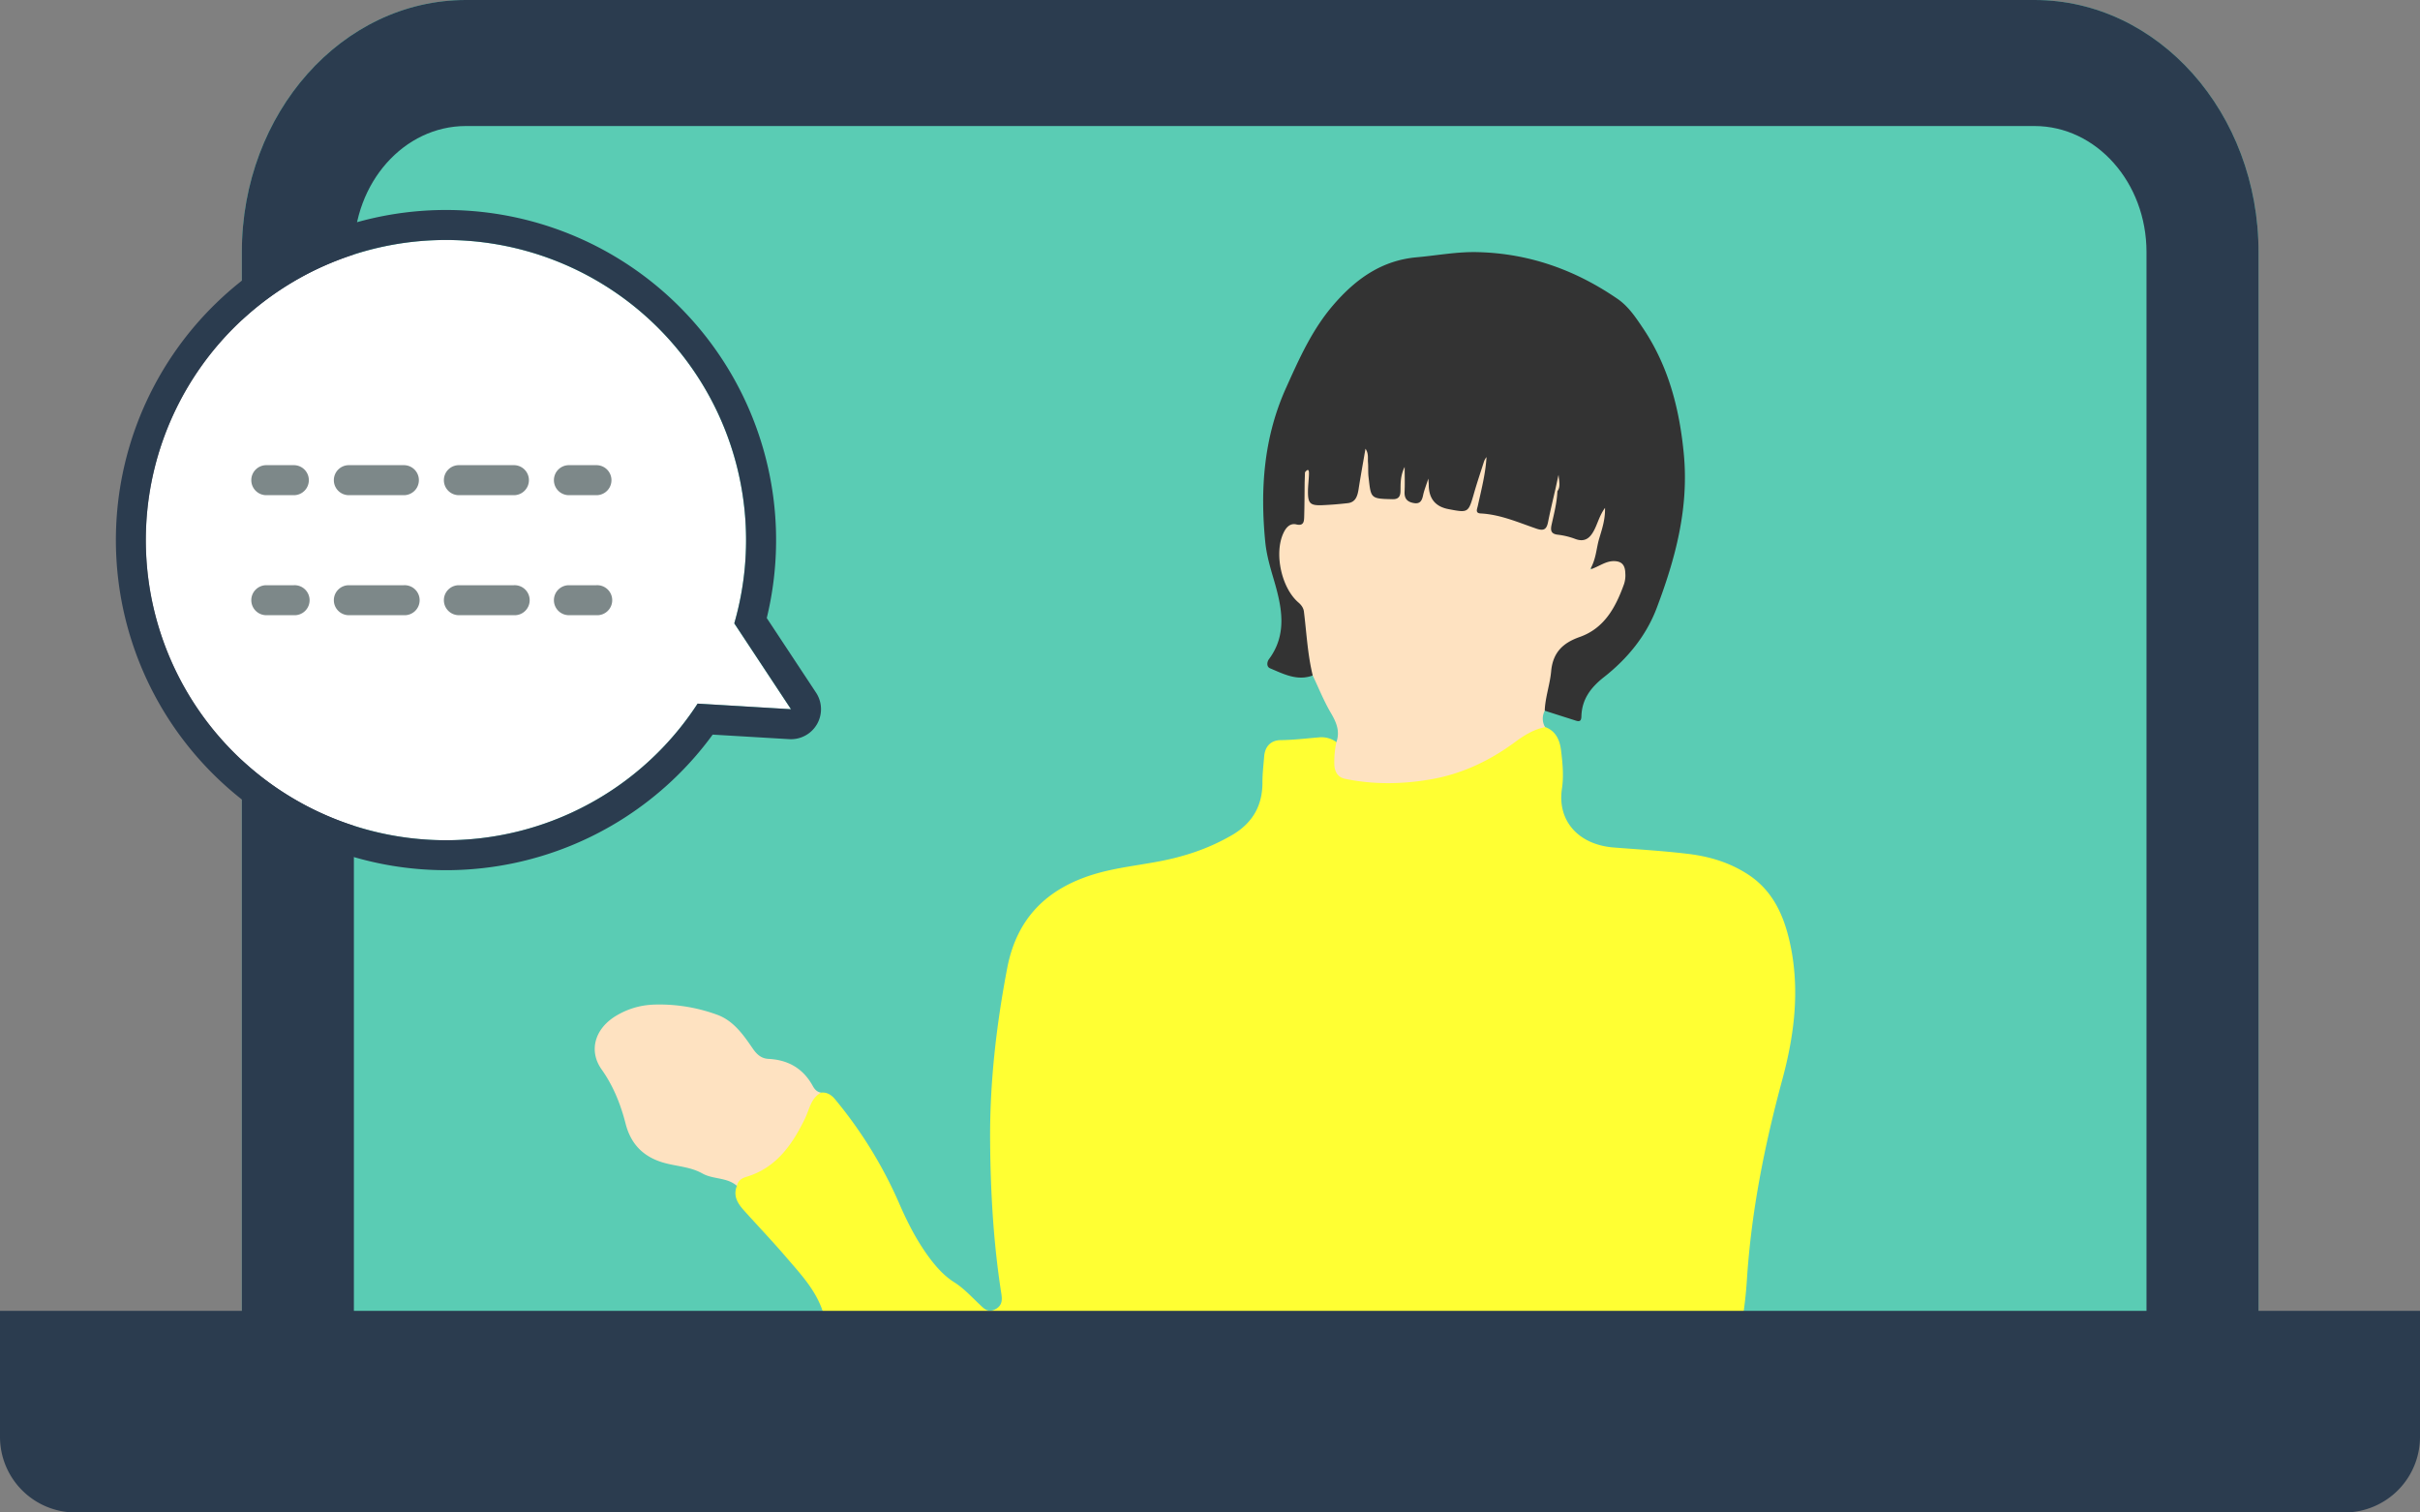
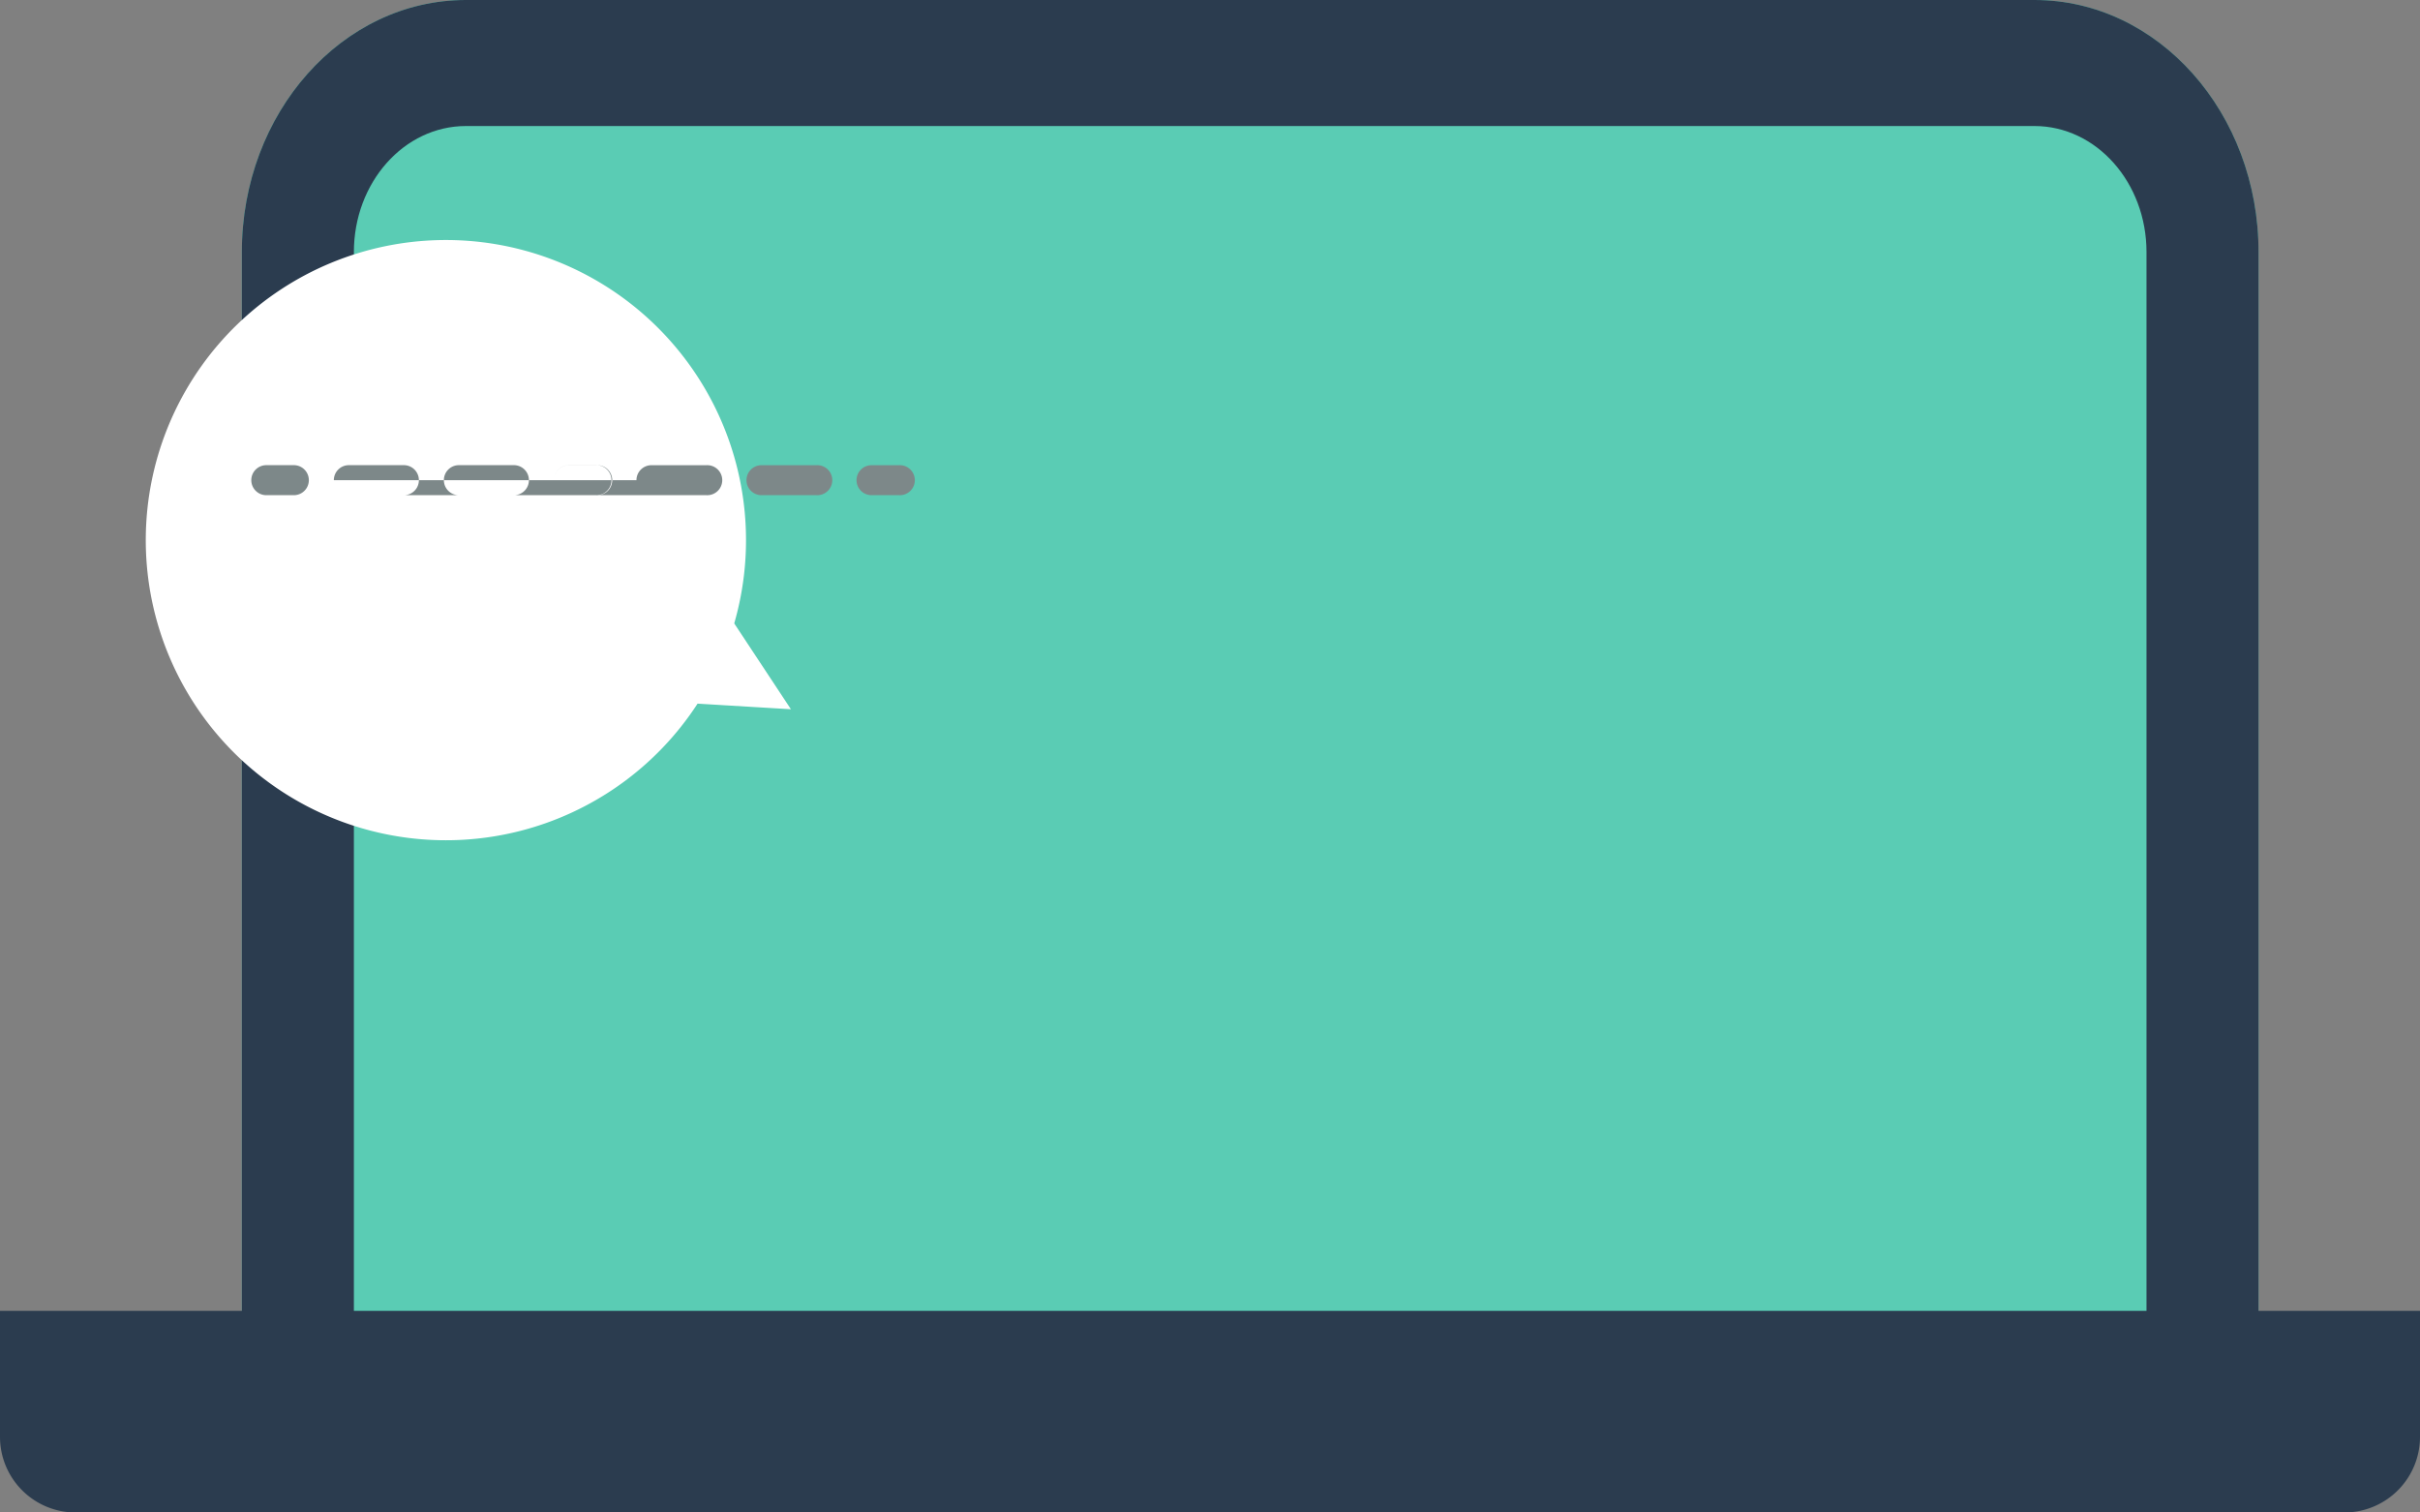
<svg xmlns="http://www.w3.org/2000/svg" width="64" height="40" fill="none">
  <rect width="100%" height="100%" fill="#808080" stroke="none" />
  <path d="M6.396 6.667C6.396 2.985 9.05 0 12.322 0h41.482c3.273 0 5.926 2.985 5.926 6.667V40H6.396V6.667z" fill="#5ACCB4" />
  <path fill-rule="evenodd" clip-rule="evenodd" d="M53.804 3.333H12.322c-1.636 0-2.963 1.493-2.963 3.334v30h47.408v-30c0-1.841-1.327-3.334-2.963-3.334zM12.322 0C9.05 0 6.396 2.985 6.396 6.667V40H59.73V6.667C59.73 2.985 57.077 0 53.804 0H12.322z" fill="#2B3C4F" />
  <g clip-path="url(#clip0_5237_19283)">
    <path d="M21.716 28.896c-.168.213-.259.47-.374.714-.347.738-.8 1.364-1.621 1.581-.104.028-.154.116-.234.17-.263-.23-.625-.166-.912-.327-.348-.195-.75-.187-1.116-.313-.473-.163-.78-.482-.914-1.003-.13-.51-.325-.999-.633-1.433-.355-.498-.182-1.096.407-1.436.294-.17.603-.263.953-.28a4.44 4.44 0 011.676.261c.444.154.708.533.96.901.116.168.235.264.417.273.515.026.912.248 1.17.716.05.093.115.16.221.177v-.001z" fill="#FEE2C1" />
    <path d="M44.23 47.935c-.35-.082-.465-.353-.561-.675-.188-.626-.396-1.243-.807-1.767a1.56 1.56 0 00-.734-.547c-.69-.244-1.406-.324-2.12-.427-1.357-.198-2.707-.126-4.062.032-.966.112-1.914.313-2.858.53a7.708 7.708 0 00-2.5 1.085c-.73.478-1.453.972-2.255 1.317-.426.184-.852.377-1.317.445-.135-.089-.167-.223-.165-.378.004-.327-.02-.658.069-.978a.762.762 0 00-.01-.432c-.294-.977-.297-1.992-.366-2.998a24.587 24.587 0 01-.048-.928c-.003-.107-.056-.168-.13-.22-.86-.61-1.308-1.592-1.997-2.358-.253-.28-.337-.678-.497-1.023-.382-.825-.942-1.537-1.382-2.327-.265-.476-.549-.939-.69-1.47-.169-.637-.596-1.087-.999-1.556-.362-.423-.746-.826-1.119-1.24-.168-.187-.303-.386-.193-.66.03-.145.135-.203.26-.24.772-.234 1.198-.836 1.538-1.535.12-.245.156-.548.431-.69.155-.013.269.06.367.178a11.52 11.52 0 011.72 2.81c.217.495.47.98.8 1.416.183.24.381.455.633.614.252.159.451.38.667.583.113.107.218.233.413.132.2-.103.188-.265.16-.439-.207-1.327-.282-2.666-.293-4.006-.012-1.54.163-3.068.452-4.58.255-1.333 1.062-2.107 2.296-2.482.766-.232 1.567-.26 2.332-.484a5.6 5.6 0 001.344-.567c.517-.313.782-.764.778-1.388 0-.227.028-.455.046-.682.023-.273.19-.424.435-.426.336-.004.668-.044 1.002-.072a.67.67 0 01.477.127c.093.116.024.246.021.368-.01.396.068.513.447.563 1.456.193 2.832-.013 4.063-.902.219-.157.457-.276.69-.404.095-.053.194-.095.3-.025.278.104.383.344.416.616.04.334.075.669.024 1.01-.129.843.426 1.483 1.367 1.558.66.052 1.32.09 1.976.17.564.068 1.104.23 1.593.553.643.426.934 1.076 1.094 1.805.268 1.223.118 2.427-.204 3.616-.469 1.733-.818 3.478-.935 5.288-.095 1.476-.472 2.92-1.237 4.207-.37.623-.529 1.29-.535 2.003-.006.827-.08 1.663.203 2.466.027.077.04.163.08.23.535.884.49 1.822.236 2.773-.143.537-.279 1.072-.298 1.633a.933.933 0 01-.417.778h-.002z" fill="#FF3" />
-     <path d="M34.72 17.863c-.41.154-.77-.036-1.13-.188-.099-.041-.086-.168-.032-.24.5-.673.337-1.398.13-2.105-.098-.332-.193-.655-.227-1.001-.137-1.4-.039-2.76.546-4.061.35-.778.689-1.545 1.255-2.203.605-.703 1.292-1.18 2.207-1.261.537-.048 1.067-.15 1.61-.136 1.354.033 2.577.465 3.697 1.235.288.198.477.483.67.769.674 1 .968 2.123 1.084 3.327.139 1.442-.223 2.777-.717 4.083-.28.74-.78 1.343-1.396 1.827-.34.267-.583.579-.595 1.037-.003.117-.043.145-.141.114l-.825-.263c-.026-.026-.047-.058-.046-.095.017-.525.154-1.024.32-1.515.032-.097.125-.15.211-.198.117-.064.232-.139.357-.18.583-.193.88-.668 1.126-1.198a.826.826 0 00.067-.206c.025-.145.057-.303-.059-.415-.128-.123-.28-.06-.424-.008-.104.038-.22.158-.316.07-.106-.1.005-.238.028-.358.066-.363.174-.715.264-1.072-.259.903-.504.771-1.196.584-.188-.05-.242-.174-.194-.375.063-.273.118-.548.163-.825.03-.115.053-.23.058-.35a1.76 1.76 0 01-.051.312c-.039.27-.109.533-.153.802-.047.282-.164.344-.437.259-.457-.142-.902-.325-1.381-.381-.197-.023-.201-.173-.17-.33.07-.356.163-.707.224-.941-.05.228-.158.564-.256.904-.082.285-.165.333-.447.292-.193-.028-.383-.077-.575-.105-.22-.033-.314-.141-.257-.371a.42.42 0 00.017-.157.573.573 0 01-.084.3c-.069.118-.176.148-.298.117-.14-.034-.246-.111-.248-.276-.002-.182-.02-.365.02-.545-.03.151-.024.305-.024.457 0 .168-.085.247-.237.275-.448.082-.676-.087-.727-.548a3.149 3.149 0 01-.005-.525c-.049.268-.085.533-.14.796-.049.234-.18.371-.415.39-.211.016-.419.072-.633.06-.3-.017-.386-.106-.389-.423 0-.091-.008-.183.005-.27-.014.025-.002.05-.006.075-.015.248.023.492.02.737-.003.217-.072.357-.306.401-.225.043-.406.368-.36.683.069.461.09.953.511 1.271.103.077.131.21.152.339.08.474.072.961.191 1.43a.19.19 0 01-.038.18h.001z" fill="#333" />
-     <path d="M42.983 15.143c-.01-.206-.1-.308-.32-.303-.214.006-.376.145-.612.222.162-.278.164-.555.24-.813.076-.254.163-.507.156-.818-.133.184-.183.368-.261.536-.109.232-.247.395-.535.283a1.955 1.955 0 00-.462-.11c-.18-.023-.186-.125-.154-.269.064-.29.14-.58.152-.88.084-.113.051-.237.03-.434l-.081.373c-.066.291-.137.58-.195.873-.038.194-.11.246-.308.178-.483-.165-.956-.376-1.476-.402-.151-.008-.091-.12-.074-.202.093-.426.204-.849.23-1.289a.401.401 0 00-.074.14c-.085.267-.175.532-.252.8-.154.537-.151.538-.678.437-.35-.066-.524-.281-.524-.646 0-.028-.003-.056-.011-.162-.063.195-.11.31-.136.43-.031.154-.081.252-.261.215-.168-.034-.24-.121-.231-.3.01-.199.002-.397.002-.654-.12.244-.106.445-.11.642-.003.143-.058.215-.207.212-.596-.012-.573-.021-.639-.594-.014-.126-.003-.256-.014-.382-.009-.107.023-.225-.066-.359-.067.387-.13.732-.184 1.08-.03.182-.083.338-.288.36a9.243 9.243 0 01-.684.054c-.306.01-.366-.05-.365-.357 0-.154.022-.309.026-.463.003-.085-.007-.175-.105-.05l-.009.27c-.003.3-.003.6-.012.9-.003.13-.012.255-.208.208-.176-.041-.28.095-.344.235-.246.537-.049 1.44.395 1.826.08.068.138.146.15.246.07.564.097 1.134.233 1.689.155.326.29.665.471.975.15.254.258.493.154.79a2.45 2.45 0 00-.054.594c.01.194.096.334.285.373.75.156 1.506.145 2.254.016.818-.14 1.56-.485 2.237-.986.239-.176.497-.34.798-.396a.447.447 0 01-.01-.433c.013-.357.139-.696.17-1.044.046-.511.325-.756.755-.908.653-.23.953-.785 1.175-1.406a.74.74 0 00.03-.296l.001-.001z" fill="#FEE2C1" />
  </g>
  <path d="M0 34.667h64V38a2 2 0 01-2 2H2a2 2 0 01-2-2v-3.333z" fill="#2B3C4F" />
  <path fill-rule="evenodd" clip-rule="evenodd" d="M19.418 16.486a7.937 7.937 0 10-.97 2.123l2.469.148-1.5-2.271z" fill="#fff" />
-   <path fill-rule="evenodd" clip-rule="evenodd" d="M18.45 18.608a7.937 7.937 0 11.97-2.123l1.5 2.271-2.47-.148zm1.828-2.263a8.73 8.73 0 10-1.43 3.083l2.024.12a.794.794 0 00.71-1.229l-1.304-1.974z" fill="#2B3C4F" />
-   <path fill-rule="evenodd" clip-rule="evenodd" d="M6.646 12.699c0-.22.178-.397.397-.397h.728a.397.397 0 010 .794h-.728a.397.397 0 01-.397-.397zm2.183 0c0-.22.178-.397.397-.397h1.455a.397.397 0 010 .794H9.226a.397.397 0 01-.397-.397zm2.91 0c0-.22.178-.397.397-.397h1.455a.397.397 0 110 .794h-1.455a.397.397 0 01-.397-.397zm2.91 0c0-.22.178-.397.397-.397h.728a.397.397 0 010 .794h-.728a.397.397 0 01-.397-.397zm-8.003 3.174c0-.219.178-.396.397-.396h.728a.397.397 0 110 .793h-.728a.397.397 0 01-.397-.397zm2.183 0c0-.219.178-.396.397-.396h1.455a.397.397 0 110 .793H9.226a.397.397 0 01-.397-.397zm2.91 0c0-.219.178-.396.397-.396h1.455a.397.397 0 110 .793h-1.455a.397.397 0 01-.397-.397zm2.91 0c0-.219.178-.396.397-.396h.728a.397.397 0 110 .793h-.728a.397.397 0 01-.397-.397z" fill="#7D8889" />
+   <path fill-rule="evenodd" clip-rule="evenodd" d="M6.646 12.699c0-.22.178-.397.397-.397h.728a.397.397 0 010 .794h-.728a.397.397 0 01-.397-.397zm2.183 0c0-.22.178-.397.397-.397h1.455a.397.397 0 010 .794H9.226a.397.397 0 01-.397-.397zm2.91 0c0-.22.178-.397.397-.397h1.455a.397.397 0 110 .794h-1.455a.397.397 0 01-.397-.397zm2.91 0c0-.22.178-.397.397-.397h.728a.397.397 0 010 .794h-.728a.397.397 0 01-.397-.397zc0-.219.178-.396.397-.396h.728a.397.397 0 110 .793h-.728a.397.397 0 01-.397-.397zm2.183 0c0-.219.178-.396.397-.396h1.455a.397.397 0 110 .793H9.226a.397.397 0 01-.397-.397zm2.91 0c0-.219.178-.396.397-.396h1.455a.397.397 0 110 .793h-1.455a.397.397 0 01-.397-.397zm2.91 0c0-.219.178-.396.397-.396h.728a.397.397 0 110 .793h-.728a.397.397 0 01-.397-.397z" fill="#7D8889" />
  <defs>
    <clipPath id="clip0_5237_19283">
-       <path fill="#fff" transform="translate(15.729 6.667)" d="M0 0h32v29.333H0z" />
-     </clipPath>
+       </clipPath>
  </defs>
</svg>